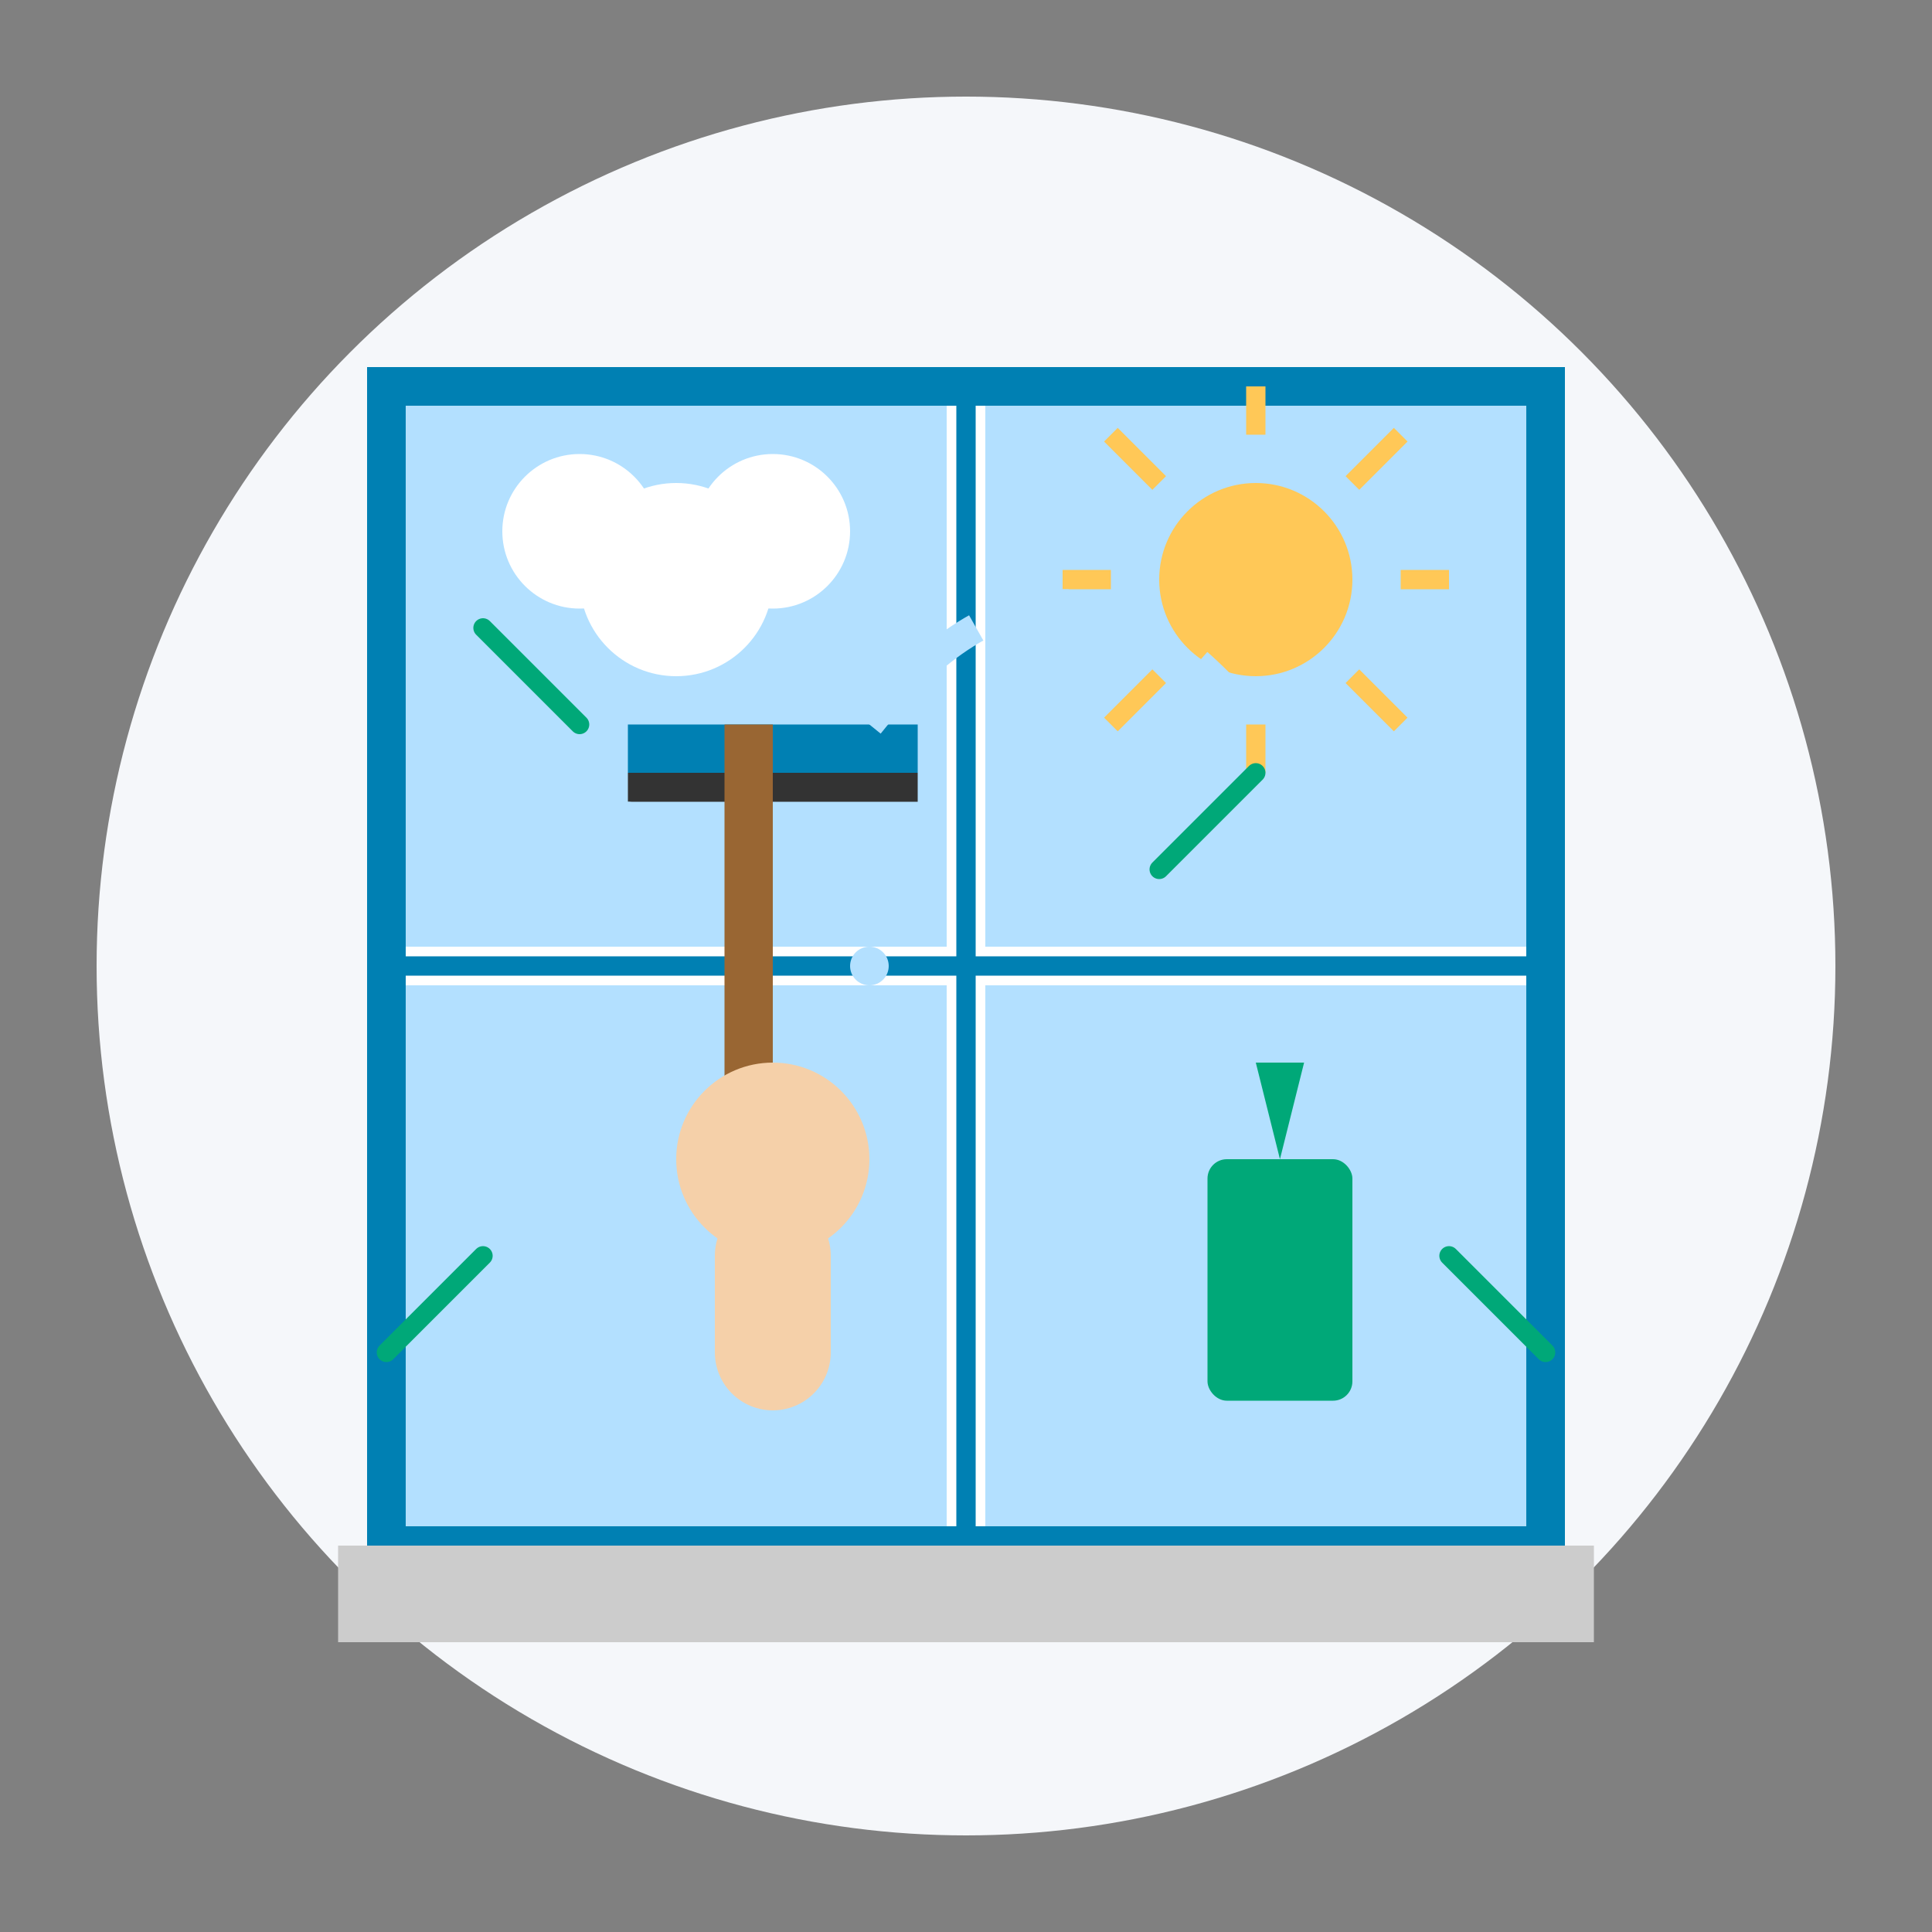
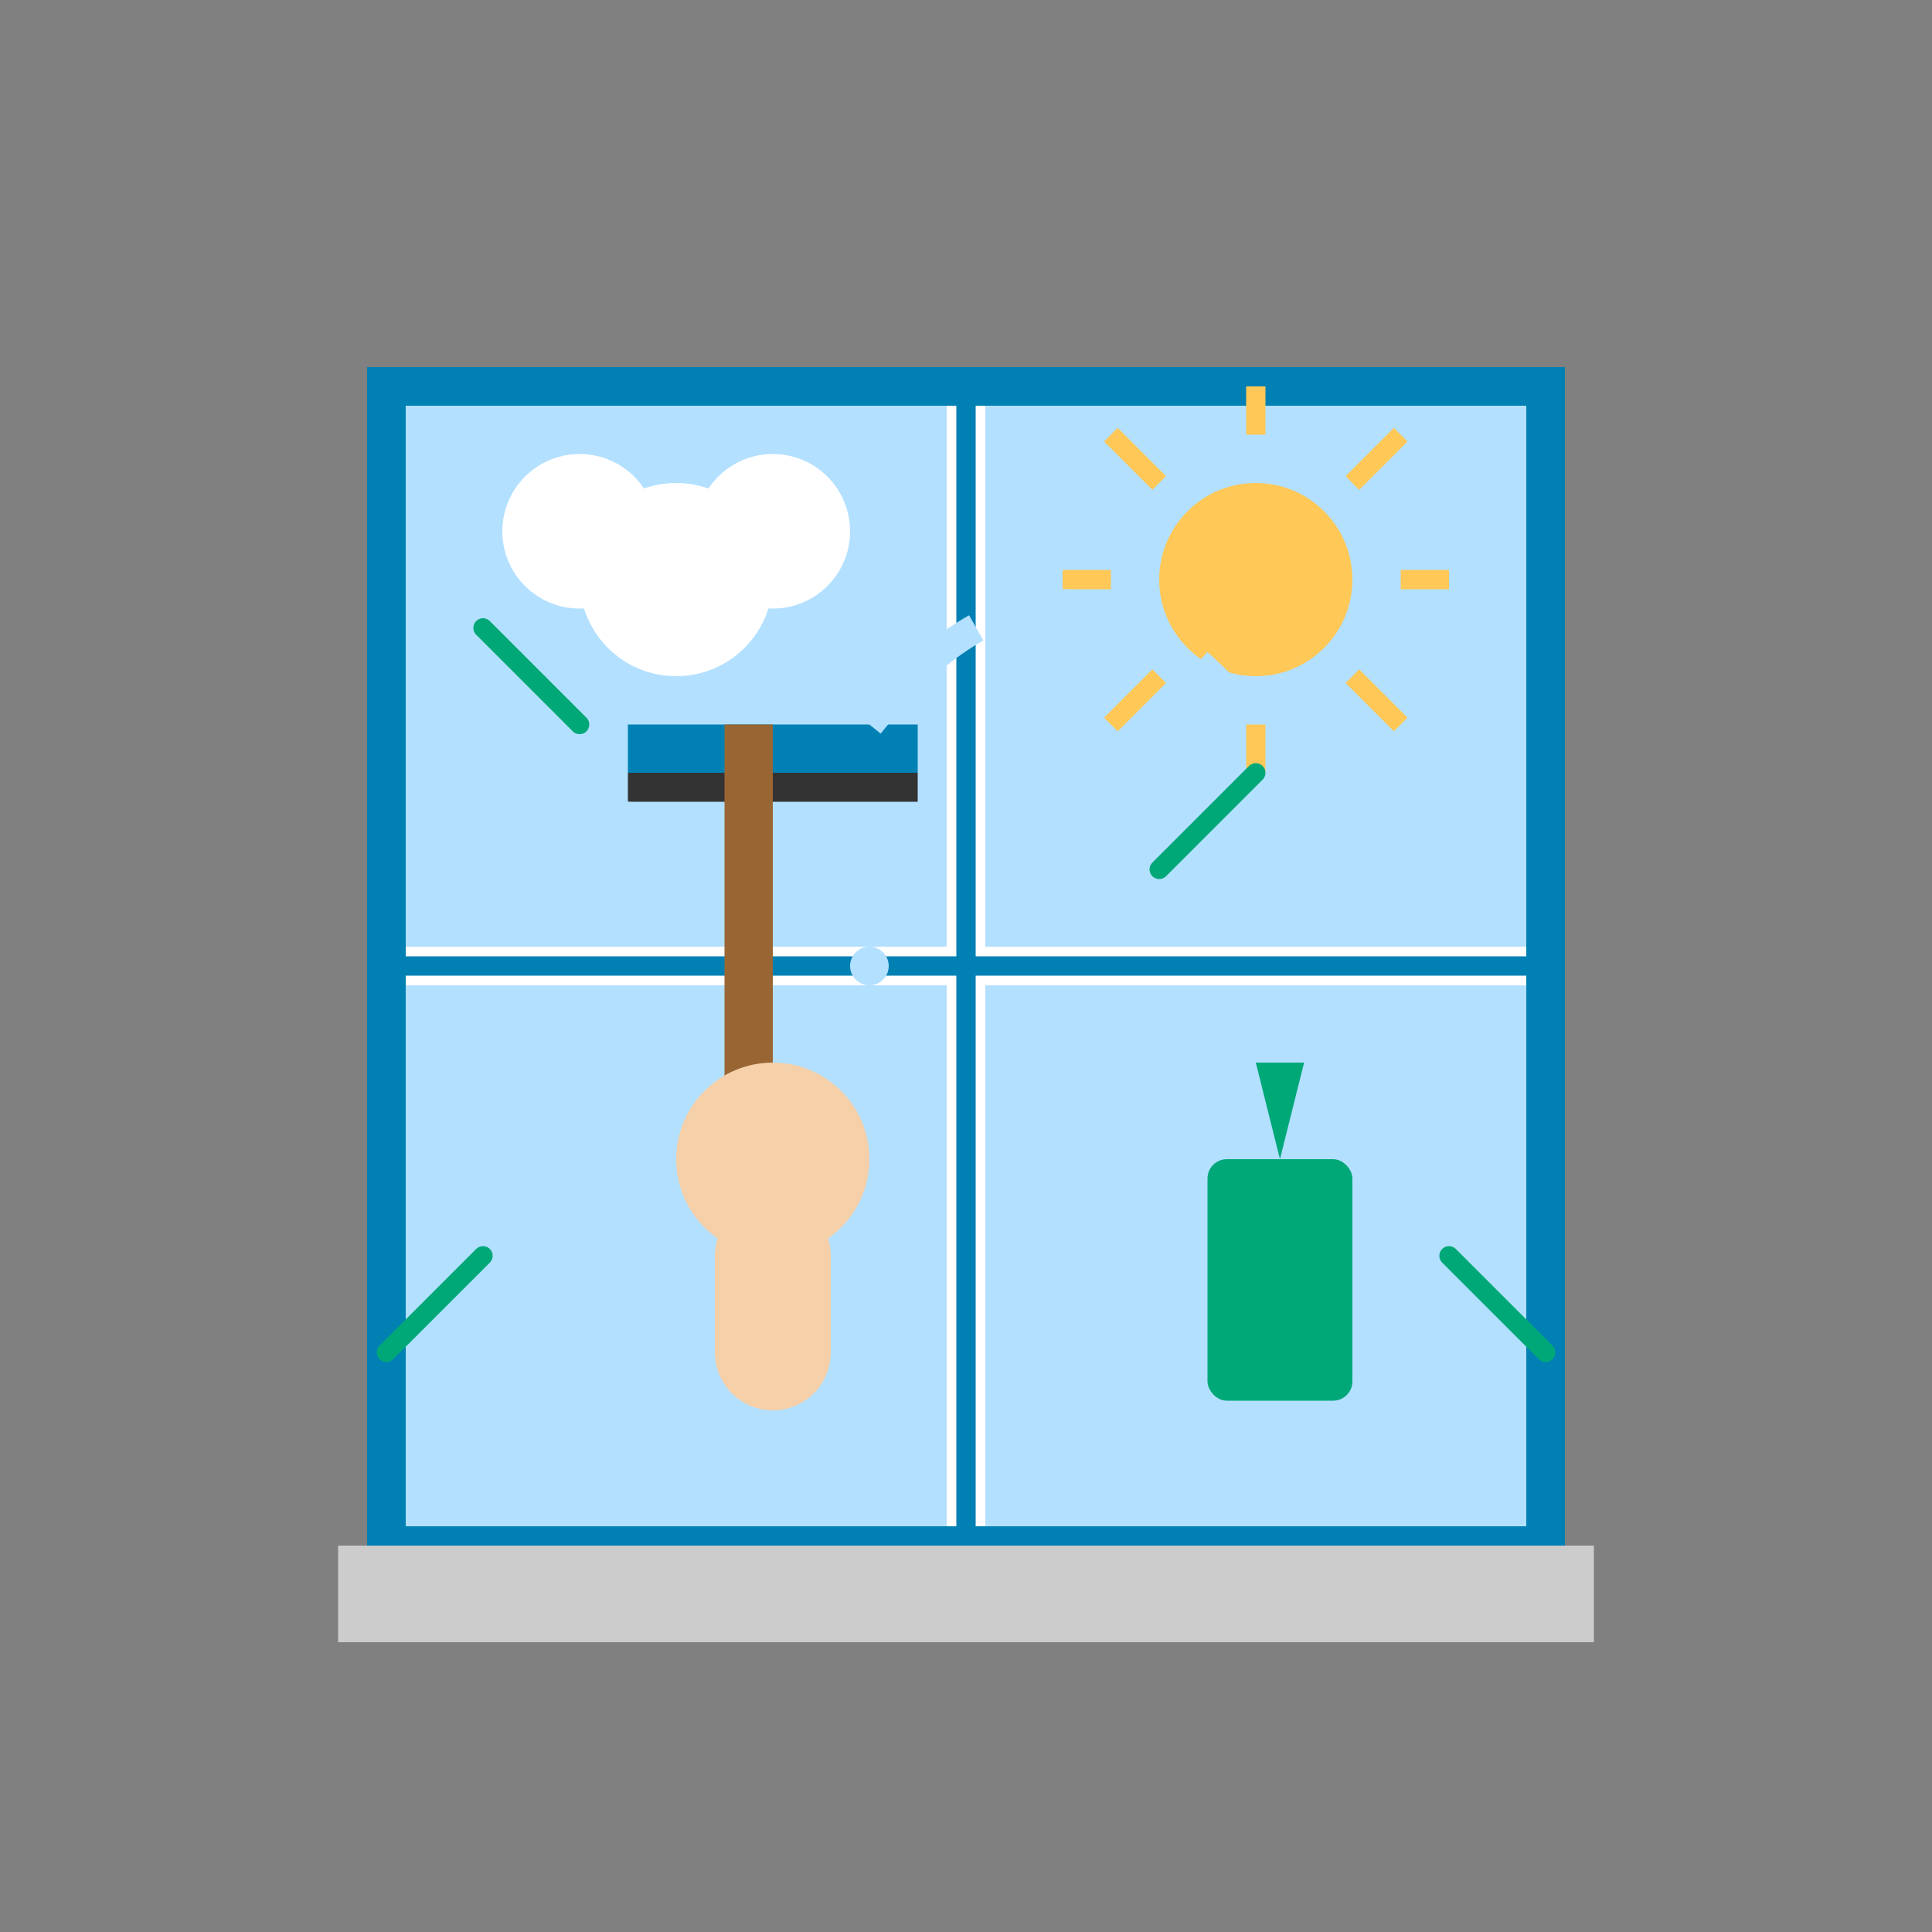
<svg xmlns="http://www.w3.org/2000/svg" viewBox="0 0 200 200" width="200" height="200">
  <rect x="0" y="0" width="200" height="200" fill="#808080" stroke="none" />
-   <circle cx="100" cy="100" r="90" fill="#f5f7fa" />
  <g id="window">
    <rect x="40" y="40" width="120" height="120" fill="#ffffff" stroke="#0080b3" stroke-width="4" />
    <line x1="100" y1="40" x2="100" y2="160" stroke="#0080b3" stroke-width="2" />
    <line x1="40" y1="100" x2="160" y2="100" stroke="#0080b3" stroke-width="2" />
    <rect x="35" y="160" width="130" height="10" fill="#cccccc" />
    <rect x="42" y="42" width="56" height="56" fill="#b3e0ff" />
    <rect x="102" y="42" width="56" height="56" fill="#b3e0ff" />
    <rect x="42" y="102" width="56" height="56" fill="#b3e0ff" />
    <rect x="102" y="102" width="56" height="56" fill="#b3e0ff" />
    <circle cx="60" cy="55" r="8" fill="#ffffff" />
    <circle cx="70" cy="60" r="10" fill="#ffffff" />
    <circle cx="80" cy="55" r="8" fill="#ffffff" />
    <circle cx="130" cy="60" r="10" fill="#ffc857" />
    <line x1="130" y1="45" x2="130" y2="40" stroke="#ffc857" stroke-width="2" />
    <line x1="130" y1="80" x2="130" y2="75" stroke="#ffc857" stroke-width="2" />
    <line x1="115" y1="60" x2="110" y2="60" stroke="#ffc857" stroke-width="2" />
    <line x1="150" y1="60" x2="145" y2="60" stroke="#ffc857" stroke-width="2" />
    <line x1="120" y1="50" x2="115" y2="45" stroke="#ffc857" stroke-width="2" />
    <line x1="140" y1="70" x2="145" y2="75" stroke="#ffc857" stroke-width="2" />
    <line x1="120" y1="70" x2="115" y2="75" stroke="#ffc857" stroke-width="2" />
    <line x1="140" y1="50" x2="145" y2="45" stroke="#ffc857" stroke-width="2" />
  </g>
  <g id="cleaning-elements">
    <rect x="65" y="75" width="30" height="5" fill="#0080b3" />
    <rect x="65" y="80" width="30" height="3" fill="#333333" />
    <rect x="75" y="75" width="5" height="40" fill="#996633" />
    <circle cx="80" cy="120" r="10" fill="#f5d0a9" />
    <line x1="80" y1="130" x2="80" y2="140" stroke="#f5d0a9" stroke-width="12" stroke-linecap="round" />
    <rect x="125" y="120" width="15" height="25" fill="#00a878" rx="2" ry="2" />
    <path d="M132.5,120 L135,110 L130,110 Z" fill="#00a878" />
    <path d="M90,75 Q110,50 130,75" fill="none" stroke="#b3e0ff" stroke-width="3" stroke-dasharray="5,5" />
    <circle cx="65" cy="85" r="2" fill="#b3e0ff" />
    <circle cx="85" cy="90" r="3" fill="#b3e0ff" />
    <circle cx="70" cy="95" r="2" fill="#b3e0ff" />
    <circle cx="90" cy="100" r="2" fill="#b3e0ff" />
    <g stroke="#00a878" stroke-width="2" stroke-linecap="round">
      <line x1="50" y1="130" x2="40" y2="140" />
      <line x1="150" y1="130" x2="160" y2="140" />
      <line x1="120" y1="90" x2="130" y2="80" />
      <line x1="60" y1="75" x2="50" y2="65" />
    </g>
  </g>
</svg>